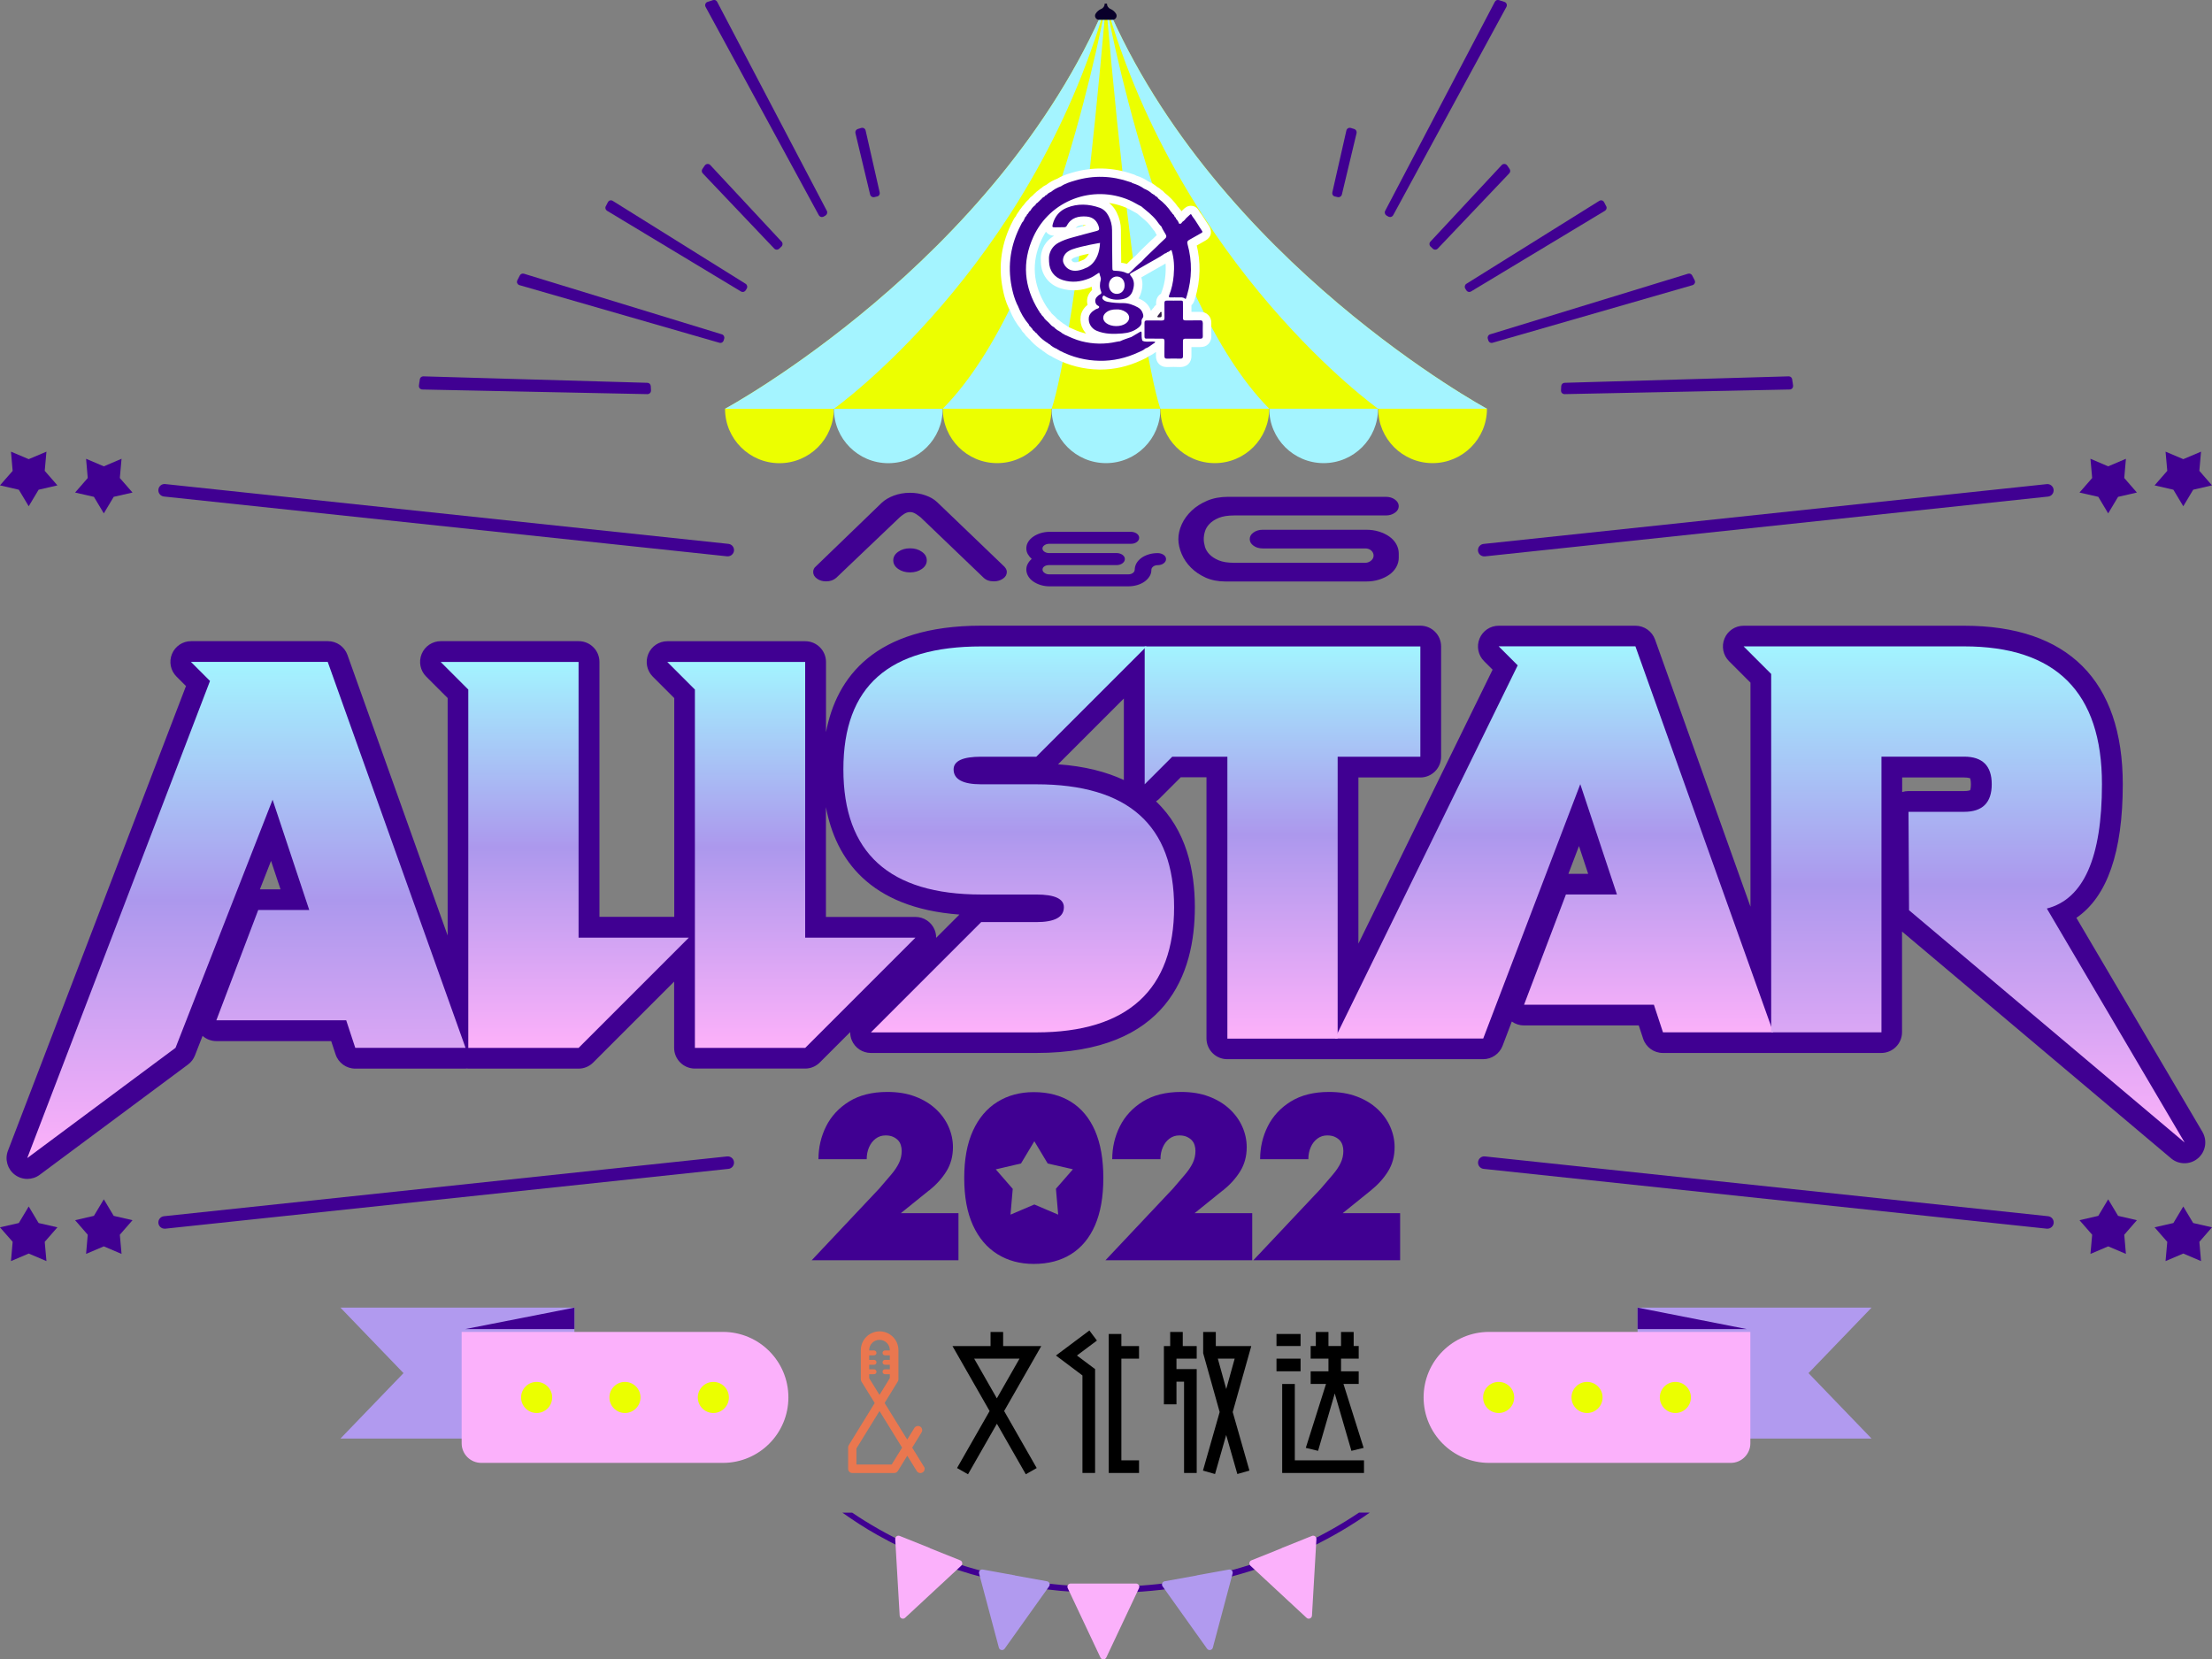
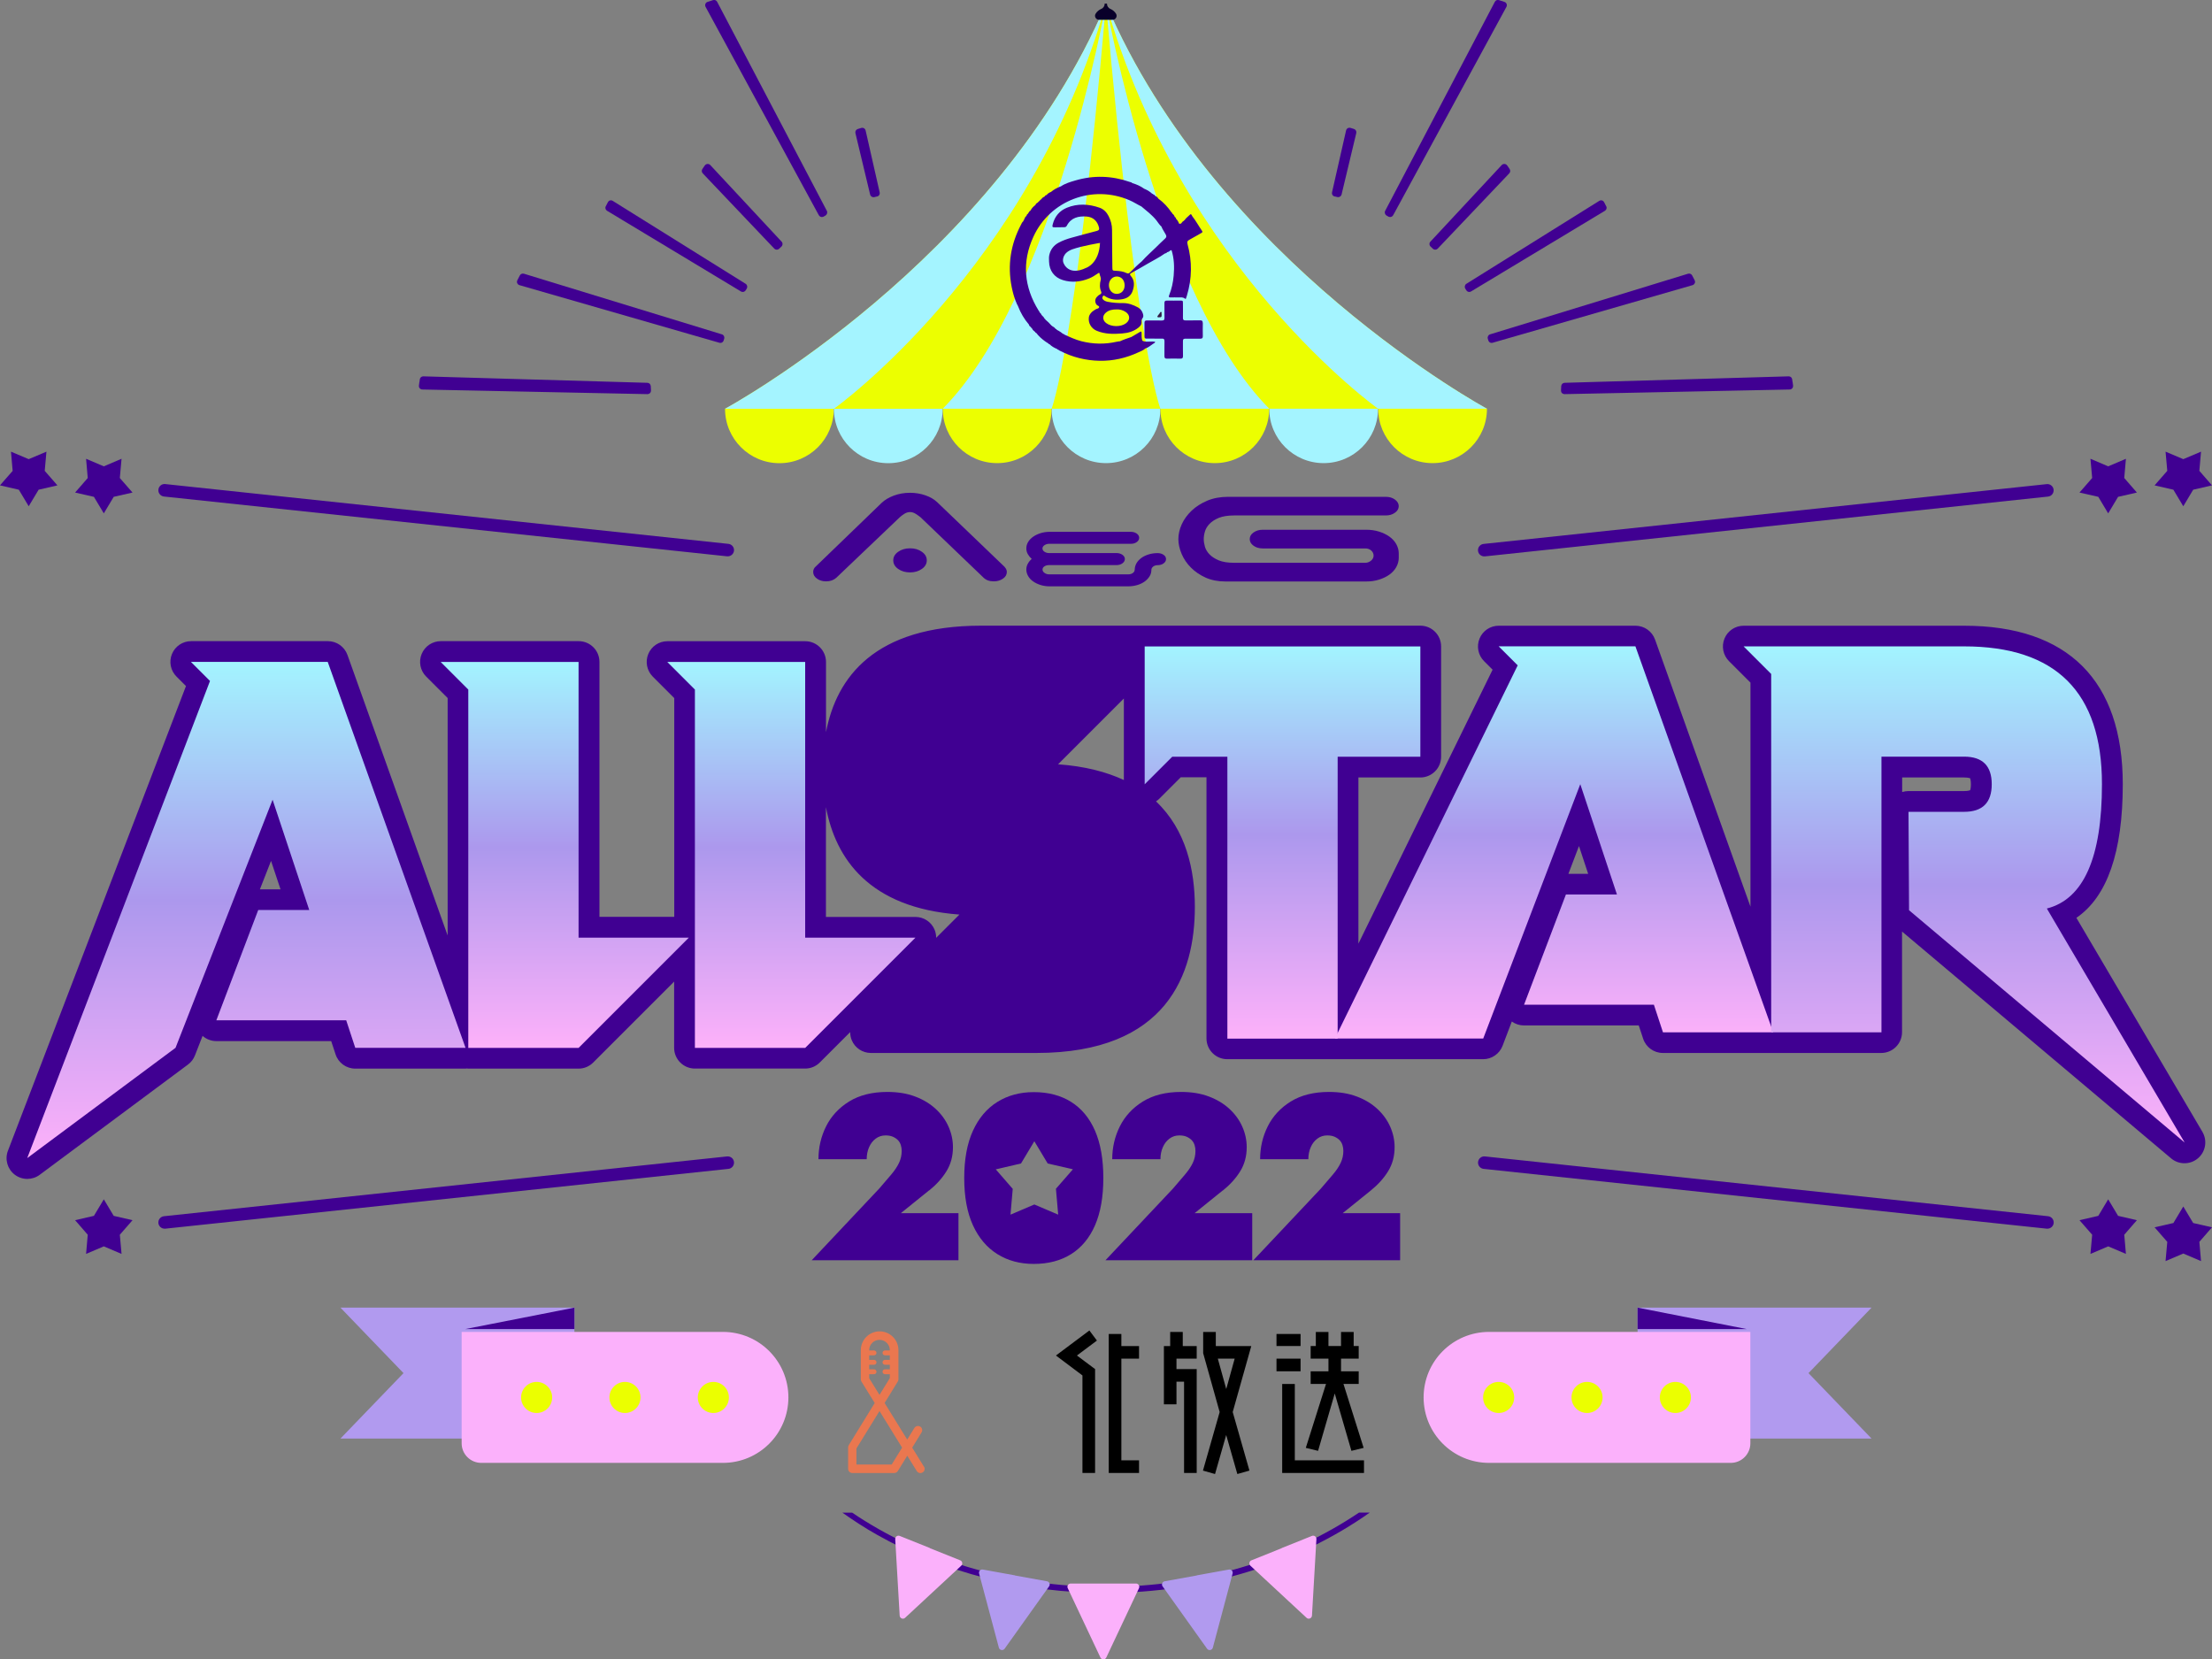
<svg xmlns="http://www.w3.org/2000/svg" xmlns:xlink="http://www.w3.org/1999/xlink" viewBox="0 0 372.88 279.72">
  <rect x="0" y="0" width="372.88" height="279.72" fill="#808080" stroke="none" />
  <defs>
    <style>.cls-1{fill:#b19aef;}.cls-2{fill:#fff;stroke:#fff;stroke-linecap:round;stroke-linejoin:round;stroke-width:.75px;}.cls-3{fill:#fbb1fb;}.cls-4{fill:url(#_id_7-3);}.cls-5{fill:url(#_id_7-2);}.cls-6{fill:#a4f4ff;}.cls-7{fill:url(#_id_7);}.cls-8{fill:#400092;}.cls-9{fill:url(#_id_7-4);}.cls-10{fill:url(#_id_7-5);}.cls-11{fill:url(#_id_7-6);}.cls-12{fill:#ea774f;}.cls-13{fill:#ebff00;}.cls-14{fill:#09002a;}.cls-15{fill:#ecff00;}.cls-16{fill:#331b47;}.cls-17{fill:url(#_id_7-7);}</style>
    <linearGradient id="_id_7" x1="41.55" y1="195.24" x2="41.55" y2="111.59" gradientTransform="matrix(1, 0, 0, 1, 0, 0)" gradientUnits="userSpaceOnUse">
      <stop offset="0" stop-color="#fdb1fa" />
      <stop offset=".52" stop-color="#ac98ed" />
      <stop offset="1" stop-color="#a3f4ff" />
    </linearGradient>
    <linearGradient id="_id_7-2" x1="95.21" y1="176.65" x2="95.21" xlink:href="#_id_7" />
    <linearGradient id="_id_7-3" x1="133.41" y1="176.65" x2="133.41" xlink:href="#_id_7" />
    <linearGradient id="_id_7-4" x1="170.05" y1="174.03" x2="170.05" y2="108.97" xlink:href="#_id_7" />
    <linearGradient id="_id_7-5" x1="216.19" y1="175.07" x2="216.19" y2="108.97" xlink:href="#_id_7" />
    <linearGradient id="_id_7-6" x1="261.98" y1="175.07" x2="261.98" y2="108.97" xlink:href="#_id_7" />
    <linearGradient id="_id_7-7" x1="331.1" y1="192.61" x2="331.1" y2="108.97" xlink:href="#_id_7" />
  </defs>
  <path class="cls-8" d="M139.15,36.34l-.33,.18s-.07,.03-.1,.04c-.26,.08-.55-.03-.69-.28L118.94,1.16c-.08-.15-.09-.33-.03-.5,.06-.16,.2-.29,.36-.34l.93-.3c.27-.09,.56,.03,.69,.28l18.49,35.24c.15,.28,.04,.64-.24,.79Z" />
  <path class="cls-8" d="M87.19,47.74c-.07-.16-.06-.34,.02-.5l.42-.81c.13-.25,.42-.37,.69-.29l33.37,10.22c.31,.09,.48,.42,.39,.73l-.09,.3c-.06,.19-.2,.33-.38,.39-.11,.03-.22,.04-.34,0l-33.7-9.71c-.17-.05-.3-.17-.37-.33Z" />
  <path class="cls-8" d="M70.71,64.39l.06-.45c.04-.29,.29-.51,.59-.5l37.77,1.09c.3,0,.55,.25,.57,.55l.04,.75c0,.16-.05,.32-.17,.43-.07,.07-.15,.12-.24,.15-.06,.02-.12,.03-.19,.03l-37.95-.78c-.17,0-.33-.08-.44-.21-.11-.13-.15-.3-.13-.47,.03-.2,.06-.4,.08-.6Z" />
  <path class="cls-8" d="M118.82,27.89c.1-.15,.26-.24,.44-.25,.18-.01,.35,.05,.47,.18l12.03,12.92c.22,.23,.21,.6-.03,.82l-.39,.37c-.07,.06-.14,.1-.22,.13-.21,.07-.44,.01-.6-.15l-12.06-12.69c-.19-.2-.21-.5-.06-.73l.41-.6Z" />
  <path class="cls-8" d="M102.12,34.77l.35-.68c.08-.14,.17-.26,.36-.3,.16-.04,.32-.02,.46,.07l22.4,13.98c.27,.17,.35,.53,.19,.8l-.18,.3c-.08,.12-.19,.21-.32,.25-.15,.05-.33,.03-.48-.06l-22.57-13.6c-.26-.16-.36-.49-.22-.77Z" />
  <path class="cls-8" d="M147.9,33.11s-.03,0-.05,.01l-.47,.11c-.31,.07-.62-.12-.7-.43l-2.48-10.36c-.07-.3,.1-.6,.39-.69l.58-.18c.16-.05,.33-.03,.47,.05,.14,.08,.24,.22,.28,.38l2.37,10.44c.07,.3-.11,.59-.39,.68Z" />
  <path class="cls-8" d="M233.73,36.34l.33,.18s.07,.03,.1,.04c.26,.08,.55-.03,.69-.28L253.94,1.16c.08-.15,.09-.33,.03-.5-.06-.16-.2-.29-.36-.34l-.93-.3c-.27-.09-.56,.03-.69,.28l-18.49,35.24c-.15,.28-.04,.64,.24,.79Z" />
  <path class="cls-8" d="M285.69,47.74c.07-.16,.06-.34-.02-.5l-.42-.81c-.13-.25-.42-.37-.69-.29l-33.37,10.22c-.31,.09-.48,.42-.39,.73l.09,.3c.06,.19,.2,.33,.38,.39,.11,.03,.22,.04,.34,0l33.7-9.71c.17-.05,.3-.17,.37-.33Z" />
  <path class="cls-8" d="M302.17,64.39l-.06-.45c-.04-.29-.29-.51-.59-.5l-37.77,1.09c-.3,0-.55,.25-.57,.55l-.04,.75c0,.16,.05,.32,.17,.43,.07,.07,.15,.12,.24,.15,.06,.02,.12,.03,.19,.03l37.95-.78c.17,0,.33-.08,.44-.21,.11-.13,.15-.3,.13-.47-.03-.2-.06-.4-.08-.6Z" />
  <path class="cls-8" d="M254.06,27.89c-.1-.15-.26-.24-.44-.25-.18-.01-.35,.05-.47,.18l-12.03,12.92c-.22,.23-.21,.6,.03,.82l.39,.37c.07,.06,.14,.1,.22,.13,.21,.07,.44,.01,.6-.15l12.06-12.69c.19-.2,.21-.5,.06-.73l-.41-.6Z" />
  <path class="cls-8" d="M270.76,34.77l-.35-.68c-.08-.14-.17-.26-.36-.3-.16-.04-.32-.02-.46,.07l-22.4,13.98c-.27,.17-.35,.53-.19,.8l.18,.3c.08,.12,.19,.21,.32,.25,.15,.05,.33,.03,.48-.06l22.57-13.6c.26-.16,.36-.49,.22-.77Z" />
-   <path class="cls-8" d="M224.98,33.11s.03,0,.05,.01l.47,.11c.31,.07,.62-.12,.7-.43l2.48-10.36c.07-.3-.1-.6-.39-.69l-.58-.18c-.16-.05-.33-.03-.47,.05-.14,.08-.24,.22-.28,.38l-2.37,10.44c-.07,.3,.11,.59,.39,.68Z" />
+   <path class="cls-8" d="M224.98,33.11l.47,.11c.31,.07,.62-.12,.7-.43l2.48-10.36c.07-.3-.1-.6-.39-.69l-.58-.18c-.16-.05-.33-.03-.47,.05-.14,.08-.24,.22-.28,.38l-2.37,10.44c-.07,.3,.11,.59,.39,.68Z" />
  <path class="cls-12" d="M155.74,247.22l-1.97-3.19,1.58-2.57c.21-.34,.1-.78-.23-.98-.33-.2-.78-.09-.98,.23l-1.21,1.96-3.81-6.17,2.22-3.61c.07-.11,.11-.24,.11-.37v-4.92c0-1.75-1.42-3.17-3.17-3.17s-3.17,1.42-3.17,3.17v4.92c0,.13,.04,.26,.11,.38l2.23,3.61-4.37,7.1c-.07,.11-.11,.24-.11,.37v3.62c0,.39,.32,.71,.71,.71h7.06c.25,0,.48-.13,.61-.34l1.59-2.58,1.6,2.59c.13,.21,.36,.34,.61,.34,.13,0,.26-.04,.38-.11,.16-.1,.28-.26,.32-.44,.04-.19,.01-.38-.09-.54Zm-9.22-14.91v-.66h.82c.23,0,.41-.18,.41-.41s-.18-.41-.41-.41h-.82v-.77h.82c.23,0,.41-.18,.41-.41s-.18-.41-.41-.41h-.82v-.77h.82c.23,0,.41-.18,.41-.41s-.18-.41-.41-.41h-.82v-.05c0-.96,.78-1.74,1.74-1.74s1.74,.78,1.74,1.74v.05h-.82c-.23,0-.41,.18-.41,.41s.18,.41,.41,.41h.82v.77h-.82c-.23,0-.41,.18-.41,.41s.18,.41,.41,.41h.82v.77h-.82c-.23,0-.41,.18-.41,.41s.18,.41,.41,.41h.82v.66l-1.74,2.83-1.75-2.83Zm3.8,14.57h-5.95v-2.71l3.89-6.31,3.81,6.17-1.76,2.85Z" />
  <polygon points="184.91 225.98 183.64 224.28 178 228.5 182.47 231.86 182.47 248.3 184.6 248.3 184.6 230.79 181.54 228.5 184.91 225.98" />
  <polygon points="189.03 224.87 186.9 224.87 186.9 248.3 192.01 248.3 192.01 246.17 189.03 246.17 189.03 229.03 192.01 229.03 192.01 226.91 189.03 226.91 189.03 224.87" />
-   <path d="M169.1,226.91v-2.38h-2.12v2.38h-6.42l6.26,10.95-5.49,9.61,1.85,1.05,4.87-8.52,4.87,8.52,1.84-1.05-5.49-9.61,6.26-10.95h-6.42Zm2.76,2.12l-3.82,6.69-3.82-6.69h7.64Z" />
  <polygon points="199.38 224.53 197.26 224.53 197.26 226.91 196.2 226.91 196.2 236.73 198.32 236.73 198.32 232.91 199.6 232.91 199.6 248.3 201.73 248.3 201.73 230.79 198.32 230.79 198.32 229.03 201.73 229.03 201.73 226.91 199.38 226.91 199.38 224.53" />
  <path d="M204.95,226.91v-2.38h-2.13v3.58l2.78,9.92-2.79,9.78-.03,.09,2.04,.58,1.88-6.58,1.88,6.58,2.04-.58-2.82-9.87,3.13-11.12h-6Zm3.18,2.12l-1.42,5.12-1.42-5.12h2.84Z" />
  <rect x="215.18" y="224.87" width="4.06" height="2.03" />
  <rect x="215.18" y="229.03" width="4.06" height="2.13" />
  <polygon points="218.27 246.17 218.27 233.3 216.14 233.3 216.14 248.3 229.93 248.3 229.93 246.17 218.27 246.17" />
  <polygon points="222.19 244.57 225 234.9 227.81 244.57 229.87 244.07 226.47 233.29 229.04 233.29 229.04 231.17 226.06 231.17 226.06 229.03 229.04 229.03 229.04 226.9 228.19 226.9 228.19 224.53 226.06 224.53 226.06 226.9 223.94 226.9 223.94 224.53 221.81 224.53 221.81 226.9 220.94 226.9 220.94 229.03 223.94 229.03 223.94 231.17 220.94 231.17 220.94 233.29 223.53 233.29 220.12 244.07 222.19 244.57" />
  <polygon class="cls-8" points="19.17 204.96 17.5 202.17 17.5 202.17 15.83 204.96 15.82 204.96 12.66 205.69 12.67 205.7 14.79 208.14 14.79 208.15 14.51 211.38 14.51 211.37 17.5 210.1 17.5 210.1 20.48 211.37 20.49 211.38 20.2 208.15 20.2 208.14 22.33 205.7 22.34 205.69 19.17 204.96 19.17 204.96" />
-   <polygon class="cls-8" points="6.51 206.17 4.84 203.38 4.84 203.38 3.17 206.17 3.16 206.17 0 206.89 0 206.9 2.14 209.34 2.13 209.35 1.85 212.58 1.86 212.58 4.84 211.31 4.84 211.31 7.82 212.58 7.83 212.58 7.54 209.35 7.54 209.34 9.67 206.9 9.68 206.89 6.52 206.17 6.51 206.17" />
  <path class="cls-8" d="M122.57,194.94l-94.93,10.08c-.58,.06-1,.58-.94,1.16,.06,.54,.51,.94,1.05,.94,.04,0,.07,0,.11,0l94.93-10.08c.58-.06,1-.58,.94-1.16-.06-.58-.57-.99-1.16-.94Z" />
  <polygon class="cls-8" points="357.05 204.96 355.38 202.17 355.38 202.17 353.71 204.96 353.71 204.96 350.54 205.69 350.55 205.7 352.68 208.14 352.68 208.15 352.39 211.38 352.4 211.37 355.38 210.1 355.38 210.1 358.37 211.37 358.37 211.38 358.09 208.15 358.09 208.14 360.21 205.7 360.22 205.69 357.06 204.96 357.05 204.96" />
  <polygon class="cls-8" points="369.71 206.17 368.04 203.38 368.04 203.38 366.37 206.17 366.36 206.17 363.2 206.89 363.21 206.9 365.34 209.34 365.34 209.35 365.05 212.58 365.06 212.58 368.04 211.31 368.04 211.31 371.02 212.58 371.03 212.58 370.75 209.35 370.75 209.34 372.87 206.9 372.88 206.89 369.72 206.17 369.71 206.17" />
  <path class="cls-8" d="M345.25,205.02l-94.93-10.08c-.58-.07-1.1,.36-1.16,.94-.06,.58,.36,1.1,.94,1.16l94.93,10.08s.08,0,.11,0c.53,0,.99-.4,1.05-.94,.06-.58-.36-1.1-.94-1.16Z" />
  <polygon class="cls-8" points="20.2 80.58 20.2 80.57 20.49 77.34 20.48 77.34 17.5 78.61 17.5 78.61 14.51 77.34 14.51 77.34 14.79 80.57 14.79 80.58 12.67 83.02 12.66 83.03 15.82 83.75 15.83 83.75 17.5 86.54 17.5 86.54 19.17 83.75 19.17 83.75 22.34 83.03 22.33 83.02 20.2 80.58" />
  <polygon class="cls-8" points="7.54 79.37 7.54 79.36 7.83 76.13 7.82 76.14 4.84 77.4 4.84 77.4 1.86 76.14 1.85 76.13 2.13 79.36 2.14 79.37 0 81.81 0 81.82 3.16 82.55 3.17 82.55 4.84 85.34 4.84 85.34 6.51 82.55 6.52 82.55 9.68 81.82 9.67 81.81 7.54 79.37" />
  <path class="cls-8" d="M122.79,91.68l-94.93-10.08c-.59-.07-1.1,.36-1.16,.94-.06,.58,.36,1.1,.94,1.16l94.93,10.08s.08,0,.11,0c.53,0,.99-.4,1.05-.94,.06-.58-.36-1.1-.94-1.16Z" />
  <polygon class="cls-8" points="358.09 80.58 358.09 80.57 358.37 77.34 358.37 77.34 355.38 78.61 355.38 78.61 352.4 77.34 352.39 77.34 352.68 80.57 352.68 80.58 350.55 83.02 350.54 83.03 353.71 83.75 353.71 83.75 355.38 86.54 355.38 86.54 357.05 83.75 357.06 83.75 360.22 83.03 360.21 83.02 358.09 80.58" />
  <polygon class="cls-8" points="366.37 82.55 368.04 85.34 368.04 85.34 369.71 82.55 369.72 82.55 372.88 81.82 372.87 81.81 370.75 79.37 370.75 79.36 371.03 76.13 371.02 76.14 368.04 77.4 368.04 77.4 365.06 76.14 365.05 76.13 365.34 79.36 365.34 79.37 363.21 81.81 363.2 81.82 366.36 82.55 366.37 82.55" />
  <path class="cls-8" d="M345.02,81.61l-94.93,10.08c-.58,.06-1,.58-.94,1.16,.06,.54,.51,.94,1.05,.94,.04,0,.07,0,.11,0l94.93-10.08c.58-.06,1-.58,.94-1.16-.06-.58-.57-1-1.16-.94Z" />
  <path class="cls-8" d="M140.96,97.41c-.45,.39-1.02,.59-1.69,.59-.61,0-1.13-.15-1.55-.46-.43-.31-.64-.68-.64-1.11,0-.39,.15-.71,.45-.95l11.08-10.7c.52-.5,1.2-.91,2.05-1.23,.85-.32,1.76-.48,2.74-.48,.91,0,1.78,.14,2.6,.43,.82,.28,1.49,.68,2.01,1.18l11.08,10.63c.18,.15,.33,.32,.45,.51s.18,.39,.18,.61c0,.44-.21,.81-.64,1.11-.43,.3-.94,.46-1.55,.46-.73,0-1.31-.21-1.73-.62l-10.62-10.18c-.21-.17-.48-.36-.8-.57s-.65-.31-.98-.31-.66,.1-.98,.31-.57,.4-.75,.57l-10.71,10.21Zm9.62-2.95c0-.57,.27-1.05,.82-1.44,.55-.39,1.21-.59,2.01-.59s1.46,.2,2,.59c.55,.39,.82,.87,.82,1.44s-.27,1.05-.82,1.44c-.55,.39-1.21,.59-2,.59s-1.46-.2-2.01-.59c-.55-.39-.82-.87-.82-1.44Z" />
  <path class="cls-8" d="M191.28,96.07c0-.39,.1-.76,.29-1.11,.2-.34,.47-.64,.82-.9s.76-.45,1.23-.6c.47-.15,.98-.22,1.53-.22,.39,0,.72,.1,1,.29s.41,.44,.41,.72-.14,.52-.41,.72c-.27,.2-.61,.3-1,.3-.29,0-.54,.08-.75,.23-.2,.16-.31,.34-.31,.55v.02c0,.39-.1,.76-.31,1.09s-.49,.63-.84,.88-.77,.45-1.25,.59-.99,.21-1.54,.21h-13.18c-.55,0-1.06-.07-1.54-.22s-.9-.35-1.26-.6-.65-.55-.85-.9-.31-.71-.31-1.11c0-.35,.08-.68,.25-.98,.16-.3,.38-.57,.66-.81-.27-.24-.49-.51-.66-.81-.17-.3-.25-.62-.25-.96,0-.39,.1-.76,.31-1.1s.49-.63,.85-.88,.78-.45,1.26-.6c.48-.15,.99-.22,1.54-.22h13.65c.39,0,.72,.1,1,.29,.27,.2,.41,.44,.41,.72s-.14,.52-.41,.72c-.27,.2-.61,.29-1,.29h-13.77c-.29,0-.55,.08-.78,.23-.22,.15-.34,.34-.34,.55,0,.22,.11,.41,.34,.56s.48,.22,.78,.22h11.36c.39,0,.72,.1,1,.29,.27,.2,.41,.44,.41,.72s-.14,.52-.41,.72c-.28,.2-.61,.3-1,.3h-11.39c-.29,0-.55,.07-.76,.21-.22,.14-.32,.32-.32,.55,0,.21,.11,.4,.34,.56,.22,.16,.48,.24,.78,.24h13.33c.29,0,.55-.07,.76-.22s.32-.33,.32-.54Z" />
  <path class="cls-8" d="M210.67,90.87c0-.44,.21-.81,.64-1.11,.42-.3,.94-.46,1.55-.46h17.46c.76,0,1.47,.1,2.14,.31,.67,.21,1.25,.49,1.76,.85,.5,.36,.89,.79,1.16,1.28,.27,.49,.41,1.01,.41,1.56v.72c0,.55-.14,1.06-.41,1.56-.27,.49-.66,.92-1.16,1.28-.5,.36-1.09,.64-1.76,.85-.67,.21-1.38,.31-2.14,.31h-23.75c-1.25,0-2.36-.22-3.33-.65-.97-.44-1.8-1-2.48-1.69-.69-.69-1.21-1.46-1.57-2.31-.36-.85-.55-1.68-.55-2.49s.19-1.66,.57-2.5c.38-.84,.94-1.6,1.66-2.29s1.61-1.25,2.64-1.69c1.03-.43,2.2-.65,3.51-.65h26.58c.61,0,1.13,.15,1.55,.46,.42,.31,.64,.68,.64,1.11s-.21,.81-.64,1.11c-.43,.31-.94,.46-1.55,.46h-25.57c-1.06,0-1.92,.14-2.58,.41-.65,.27-1.17,.61-1.55,1-.38,.39-.64,.82-.78,1.29-.14,.47-.2,.9-.2,1.29s.07,.82,.2,1.29c.14,.47,.4,.9,.78,1.29,.38,.39,.9,.73,1.55,1,.65,.27,1.51,.41,2.58,.41h22.11c.36,0,.69-.12,.98-.36s.43-.52,.43-.85-.13-.61-.39-.85c-.26-.24-.6-.36-1.02-.36h-17.28c-.61,0-1.13-.15-1.55-.46-.43-.3-.64-.68-.64-1.11Z" />
  <path class="cls-8" d="M371.29,190.84l-21.27-36.12c5.19-3.54,7.82-11.08,7.82-22.51,0-17.49-9.25-26.73-26.74-26.73h-37.17c-1.42,0-2.69,.85-3.23,2.16-.54,1.31-.24,2.81,.76,3.81l3.62,3.62v37.77l-16.09-45.04c-.5-1.39-1.82-2.32-3.3-2.32h-23.05c-1.42,0-2.69,.85-3.23,2.16-.54,1.31-.24,2.81,.76,3.81l1.44,1.44-22.62,46.18v-28.01h10.44c1.93,0,3.5-1.57,3.5-3.5v-18.59c0-1.93-1.57-3.5-3.5-3.5h-74.02c-18,0-24.41,8.74-26.17,17.95v-11.83c0-1.93-1.57-3.5-3.5-3.5h-23.23c-1.42,0-2.69,.85-3.23,2.16-.54,1.31-.24,2.81,.76,3.81l3.62,3.62v36.87h-12.61v-42.97c0-1.93-1.57-3.5-3.5-3.5h-23.24c-1.42,0-2.69,.85-3.23,2.16-.54,1.31-.24,2.81,.76,3.81l3.62,3.62v40.03l-16.89-47.3c-.5-1.39-1.82-2.32-3.3-2.32h-23.05c-1.42,0-2.69,.85-3.23,2.16-.54,1.31-.24,2.81,.76,3.81l1.6,1.6L1.34,193.98c-.56,1.45-.09,3.1,1.15,4.04,.62,.47,1.37,.71,2.11,.71s1.47-.23,2.09-.69l25-18.59c.53-.39,.93-.92,1.17-1.53l1.29-3.3c.63,.56,1.46,.88,2.32,.88h19.36l.74,2.24c.47,1.43,1.81,2.4,3.32,2.4h18.59c.07,0,.14-.02,.21-.03,.08,0,.16,.03,.25,.03h18.59c.93,0,1.82-.37,2.47-1.03l13.64-13.64v11.16c0,1.93,1.57,3.5,3.5,3.5h18.59c.93,0,1.82-.37,2.47-1.03l5.12-5.12c0,.46,.08,.92,.26,1.36,.54,1.31,1.82,2.16,3.23,2.16h27.88c22.1,0,26.73-13.38,26.73-24.6,0-6.16-1.44-12.98-6.55-17.81,.19-.13,.38-.27,.55-.44l3.62-3.62h4.34v44.02c0,1.93,1.57,3.5,3.5,3.5h43.14c1.45,0,2.75-.9,3.27-2.25l1.56-4.1c.59,.42,1.3,.66,2.04,.66h19.36l.74,2.24c.47,1.43,1.81,2.4,3.32,2.4h36.82c1.93,0,3.5-1.57,3.5-3.5v-16.97l45.36,38.24c.65,.55,1.45,.82,2.26,.82s1.61-.28,2.26-.83c1.3-1.1,1.62-2.98,.76-4.45Zm-106.9-43.54l1.78-4.68,1.55,4.68h-3.34Zm-102.66,6.87l-3.92,3.92c0-.46-.08-.92-.26-1.36-.54-1.31-1.82-2.16-3.23-2.16h-15.09v-18.51c1.63,8.69,7.28,16.98,22.5,18.11Zm-117.92-4.25l1.88-4.8,1.6,4.8h-3.47Zm134.55-21.08l11.09-11.09v13.74c-2.96-1.38-6.61-2.33-11.09-2.65Zm142.29,4.68v-2.46h10.44c.71,0,1,.14,1,.12,.02,.04,.15,.32,.15,1.03s-.13,.98-.12,.99c-.04,.02-.32,.15-1.03,.15h-9.38c-.36,0-.72,.06-1.05,.16Z" />
  <path class="cls-15" d="M186.44,.62c-18.58,43.62-64.22,68.29-64.22,68.29H250.66S205.02,44.24,186.44,.62Z" />
  <path class="cls-15" d="M122.22,68.91c0,5.07,4.11,9.17,9.17,9.17h0c5.07,0,9.17-4.11,9.17-9.17h-18.35Z" />
  <path class="cls-6" d="M140.57,68.91c0,5.07,4.11,9.17,9.17,9.17h0c5.07,0,9.17-4.11,9.17-9.17h-18.35Z" />
  <path class="cls-6" d="M177.27,68.9c0,5.07,4.11,9.17,9.17,9.17h0c5.07,0,9.17-4.11,9.17-9.17h-18.35Z" />
  <path class="cls-6" d="M213.96,68.9c0,5.07,4.11,9.17,9.17,9.17h0c5.07,0,9.17-4.11,9.17-9.17h-18.35Z" />
  <path class="cls-15" d="M158.92,68.9c0,5.07,4.11,9.17,9.17,9.17h0c5.07,0,9.17-4.11,9.17-9.17h-18.35Z" />
  <path class="cls-15" d="M195.61,68.9c0,5.07,4.11,9.17,9.17,9.17h0c5.07,0,9.17-4.11,9.17-9.17h-18.35Z" />
  <path class="cls-6" d="M186.44,.62c-18.58,43.62-64.22,68.29-64.22,68.29h18.35S173.69,45.35,186.44,.62Z" />
  <path class="cls-15" d="M250.66,68.9c0,5.07-4.11,9.17-9.17,9.17h0c-5.07,0-9.17-4.11-9.17-9.17h18.35Z" />
  <path class="cls-6" d="M186.44,.61c18.58,43.62,64.22,68.29,64.22,68.29h-18.35S199.2,45.34,186.44,.61Z" />
  <path class="cls-6" d="M186.44,.61s-8.84,49.45-27.52,68.29h18.35s4.15-10.57,9.17-68.29Z" />
  <path class="cls-6" d="M186.44,.61s8.84,49.45,27.52,68.29h-18.35s-4.15-10.57-9.17-68.29Z" />
  <path class="cls-14" d="M186.22,.61c0,.39-.22,.75-.58,.89-.4,.17-.74,.46-.96,.83-.26,.44,.07,1.01,.59,1.01h2.28c.52,0,.85-.56,.59-1.01-.22-.37-.56-.66-.96-.83-.36-.15-.58-.51-.58-.89" />
  <path class="cls-8" d="M156.63,200.68c1.21-.98,2.18-2.05,2.91-3.23,.73-1.18,1.1-2.53,1.1-4.07,0-1.19-.25-2.34-.74-3.45-.49-1.11-1.21-2.11-2.16-2.99s-2.11-1.59-3.48-2.1c-1.37-.52-2.93-.77-4.67-.77-2.57,0-4.72,.54-6.45,1.61-1.73,1.07-3.02,2.47-3.88,4.18-.86,1.72-1.29,3.57-1.29,5.55h8.13c0-.74,.13-1.41,.4-2.02,.26-.61,.64-1.09,1.12-1.45,.48-.36,1.03-.54,1.66-.54,.48,0,.89,.07,1.23,.22,.34,.15,.62,.34,.85,.57s.39,.52,.49,.83c.1,.32,.15,.65,.15,.99,0,.71-.15,1.39-.45,2.02-.3,.63-.74,1.29-1.31,1.96-.57,.67-1.24,1.46-2.02,2.36l-11.39,12.09h24.74v-7.93h-9.72l4.77-3.85Z" />
  <path class="cls-8" d="M180.56,185.75c-1.75-1.1-3.85-1.65-6.3-1.65-2.32,0-4.36,.55-6.13,1.65-1.77,1.1-3.14,2.72-4.12,4.86s-1.47,4.8-1.47,7.97,.49,5.83,1.47,7.97c.98,2.14,2.36,3.76,4.12,4.86,1.76,1.1,3.81,1.65,6.13,1.65,2.45,0,4.55-.55,6.3-1.65,1.75-1.1,3.1-2.72,4.03-4.86,.93-2.14,1.4-4.8,1.4-7.97s-.47-5.83-1.4-7.97c-.93-2.14-2.28-3.76-4.03-4.86Zm.3,11.36l-2.86,3.28h0l.38,4.36h-.01l-4.01-1.71h0l-4.01,1.71h-.01l.38-4.34h0l-2.86-3.29h-.01l4.26-.99h0l2.25-3.75h0l2.25,3.75h0l4.26,.98h-.01Z" />
  <path class="cls-8" d="M206.15,200.68c1.21-.98,2.18-2.05,2.91-3.23,.73-1.18,1.1-2.53,1.1-4.07,0-1.19-.25-2.34-.74-3.45-.49-1.11-1.21-2.11-2.16-2.99s-2.11-1.59-3.48-2.1c-1.37-.52-2.93-.77-4.67-.77-2.57,0-4.72,.54-6.45,1.61-1.73,1.07-3.02,2.47-3.88,4.18-.86,1.72-1.29,3.57-1.29,5.55h8.13c0-.74,.13-1.41,.4-2.02,.26-.61,.64-1.09,1.12-1.45,.48-.36,1.03-.54,1.66-.54,.48,0,.89,.07,1.23,.22,.34,.15,.62,.34,.85,.57,.23,.24,.39,.52,.49,.83,.1,.32,.15,.65,.15,.99,0,.71-.15,1.39-.45,2.02-.3,.63-.74,1.29-1.31,1.96-.57,.67-1.24,1.46-2.02,2.36l-11.39,12.09h24.74v-7.93h-9.72l4.77-3.85Z" />
  <path class="cls-8" d="M226.31,204.53l4.77-3.85c1.21-.98,2.18-2.05,2.91-3.23,.73-1.18,1.1-2.53,1.1-4.07,0-1.19-.25-2.34-.74-3.45-.49-1.11-1.21-2.11-2.16-2.99-.95-.89-2.11-1.59-3.48-2.1-1.37-.52-2.93-.77-4.67-.77-2.57,0-4.72,.54-6.45,1.61-1.73,1.07-3.02,2.47-3.88,4.18-.86,1.72-1.29,3.57-1.29,5.55h8.13c0-.74,.13-1.41,.4-2.02,.26-.61,.64-1.09,1.12-1.45s1.03-.54,1.66-.54c.48,0,.89,.07,1.23,.22,.34,.15,.62,.34,.85,.57,.23,.24,.39,.52,.49,.83,.1,.32,.15,.65,.15,.99,0,.71-.15,1.39-.45,2.02-.3,.63-.74,1.29-1.31,1.96-.57,.67-1.24,1.46-2.02,2.36l-11.39,12.09h24.74v-7.93h-9.72Z" />
-   <path class="cls-2" d="M203.4,53.35c-.28-.28-.64-.41-1.14-.4-.38,.01-.76,0-1.14,0-.22,0-.44,0-.65,0,0-.39,0-.78,0-1.17v-.51c.23-.15,.42-.41,.54-.8l.11-.33c.88-2.97,.95-5.96,.19-8.94,.31-.17,.62-.35,.93-.53,.26-.16,.53-.31,.8-.46,.38-.21,.61-.5,.7-.85,.07-.29-.05-.78-.22-1.03-.2-.3-.4-.6-.59-.91-.34-.55-.69-1.09-.98-1.43-.18-.34-.42-.82-1.02-.91-.61-.09-.98,.28-1.23,.53l-.18,.17c-.13,.11-.27,.24-.41,.4-.05-.09-.12-.17-.19-.24-.1-.2-.23-.38-.38-.53-.07-.12-.15-.22-.26-.31-.63-.91-1.39-1.69-2.25-2.35-.03-.03-.05-.06-.06-.08-.05-.06-.17-.18-.23-.23-.02-.02-.24-.17-.26-.18,0,0-.02-.01-.03-.02-.12-.13-.27-.25-.47-.35-.06-.05-.12-.09-.19-.12-.2-.17-.41-.33-.64-.47l-.22-.13s-.2-.1-.21-.11l-.23-.11s-.06-.03-.12-.05c-.56-.4-1.22-.72-2-.96-.22-.15-.43-.2-.54-.23-3.29-1.15-6.62-1.24-10.01-.24-.81,.24-1.64,.49-2.43,.99-.66,.25-1.26,.58-1.78,.99-.31,.14-.59,.32-.82,.54-.18,.09-.33,.21-.46,.36-.05,.03-.11,.07-.13,.08-.05,.03-.24,.19-.29,.23-.06,.06-.12,.12-.13,.14-.13,.09-.25,.2-.34,.33-.06,.05-.12,.1-.18,.16-.02,.02-.04,.04-.06,.05h0c-.22,.15-.39,.33-.53,.55h0l-.22,.2s-.14,.14-.16,.16c-.02,.02-.17,.2-.19,.22-.01,.02-.12,.16-.14,.18,0,0-.06,.1-.1,.15-.14,.12-.24,.25-.32,.37-.07,.07-.12,.15-.17,.23-.12,.12-.22,.27-.29,.43-.1,.1-.18,.22-.25,.36l-.03,.03-.02,.03h-.01c-.03,.06-.07,.11-.1,.17h0s-.03,.06-.04,.09c-.01,.03-.03,.06-.04,.1-.02,.03-.04,.06-.06,.09-.22,.23-.34,.49-.46,.72-1.88,3.58-2.44,7.34-1.67,11.18l.12,.58s.05,.23,.05,.23l.11,.42,.06,.22s.08,.26,.08,.27c.15,.49,.33,.97,.55,1.43l.11,.21,.04,.06,.02,.05c.49,1.24,1.1,2.29,1.87,3.2,.1,.23,.25,.44,.44,.6,.05,.06,.1,.11,.15,.16,.18,.3,.41,.53,.59,.68,.07,.09,.16,.17,.26,.24,.43,.53,.95,1.01,1.61,1.49l.4,.27c.11,.13,.25,.23,.41,.3,.35,.3,.74,.55,1.2,.75,.07,.06,.16,.12,.24,.16,.02,.01,.05,.02,.07,.03,.12,.08,.22,.13,.29,.16,2.23,1.16,4.65,1.76,7.18,1.81,.09,0,.18,0,.26,0,2.27,0,4.53-.51,6.7-1.52l.22-.1c.32-.14,.7-.31,1.06-.59,.44-.17,.79-.43,1.1-.65l.28-.2c.08-.04,.22-.13,.37-.27,0,.06,0,.13,0,.19,0,.39,0,.78,0,1.16-.02,.49,.12,.87,.4,1.16,.43,.43,.98,.4,1.17,.4,.68-.03,1.36-.03,2.05,0,.03,0,.06,0,.11,0,.25,0,.73-.04,1.1-.41,.29-.29,.42-.68,.4-1.18-.01-.41-.01-.81,0-1.22,0-.19,0-.37,0-.56,.24,0,.47,0,.71,0,.39,0,.77,0,1.16,0,.47,0,.81-.12,1.08-.39,.27-.27,.4-.63,.4-1.08-.01-.73-.02-1.46,0-2.18,.01-.47-.13-.84-.41-1.12Zm-9.63-.4c-.02-.13-.05-.24-.07-.31-.22-.77-.7-1.36-1.38-1.73-.27-.15-.6-.31-.98-.45,.25-.29,.45-.63,.58-1.01,.38-1.08,.38-2.03,0-2.85,.7-.39,1.4-.79,2.09-1.2,.32-.19,.65-.37,.97-.55,.6-.33,1.22-.67,1.81-1.08,.11,.78,.12,1.65,.04,2.63-.09,1.08-.33,2.1-.7,3.04-.05,.11-.06,.22-.08,.32-.14,.06-.27,.14-.38,.25-.43,.42-.42,.99-.41,1.18,0,.14,0,.28,0,.43-.19,.08-.37,.22-.5,.48-.15,.14-.26,.28-.37,.44-.06,.08-.17,.23-.25,.43-.12,0-.24,0-.36,0Zm-11.72-14.32l-1.62,.44s-.04,.01-.06,.02c.21-.16,.35-.35,.44-.53,.27-.52,.7-.99,1.9-.99,.13,0,.27,0,.41,.02,.31,.02,.66,.11,.92,.51-.67,.17-1.33,.36-2,.54Zm2.11,3.62c-.42,1.47-1.33,1.87-1.4,1.9-.03,.01-.07,.03-.1,.04-.81,.39-1.46,.5-1.88,.31-.4-.18-.54-.59-.54-.59-.02-.09-.06-.56,.87-.89,.83-.3,2.08-.58,3.05-.77Zm3.82,5.81c0-.14,.05-.26,.28-.4,.22,0,.26,.24,.26,.44,0,.15-.04,.27-.1,.33-.01,.01-.04,.06-.18,.05h0c-.18,0-.26-.22-.26-.43Zm-.96,5.54s.02-.04,.07-.08h0c.17-.15,.43-.31,1.13-.31h.06c.3-.03,.62,.07,.91,.43-.49,.37-1.6,.36-2.17-.05Zm7.47-12.98l-1.06,1.02c-.57,.54-1.14,1.08-1.66,1.67-.61,.5-1.17,1.06-1.72,1.61h0c-.49-.18-.98-.26-1.43-.3v-1.29c-.03-1.52-.05-3.04-.04-4.56,0-.96-.22-1.88-.69-2.82-.48-.95-1.2-1.62-2.1-1.93-.3-.1-.59-.19-.88-.27,1.69-.08,3.44,.22,5.12,.94,.37,.16,.72,.36,1.07,.55,.26,.15,.52,.29,.78,.43l.34,.28c.72,.59,1.41,1.15,1.96,1.83,.08,.1,.16,.21,.23,.31,.16,.22,.33,.46,.55,.69,.12,.27,.28,.53,.44,.79,.02,.04,.05,.08,.07,.12-.32,.3-.63,.61-.95,.92Zm-16.56-1.23l1.48-.02h.02c-.53,.19-1,.4-1.44,.64-1.11,.61-1.82,1.55-2.09,2.77-.1,.44-.09,.85-.07,1.37,.05,1.98,1.2,3.51,3.06,4.09,1.66,.52,3.4,.41,5.16-.31,.13-.05,.25-.11,.37-.17-.04,.44-.01,.86,.09,1.26-.17,.14-.33,.3-.46,.48-.45,.59-.55,1.35-.27,2.03-.22,.16-.47,.35-.68,.61-.32,.39-.5,.79-.56,1.23-.2,1.44,.58,2.79,1.93,3.37,.07,.03,.15,.06,.22,.09-.71-.05-1.41-.16-2.11-.34-.83-.21-1.62-.57-2.46-.95l-.07-.03c-.09-.07-.2-.14-.32-.19-.23-.18-.48-.34-.73-.49l-.08-.04c-.09-.1-.2-.19-.32-.25-.16-.17-.35-.31-.56-.42-.32-.36-.66-.7-1.03-1.01-.15-.24-.3-.44-.49-.61-.09-.17-.19-.32-.32-.45-.06-.12-.13-.2-.17-.26-2.32-3.74-2.6-7.6-.83-11.47,.34-.74,.75-1.43,1.21-2.06,.02,.2,.09,.41,.24,.62,.38,.49,.95,.49,1.29,.5Zm17.33,13.52l-.39-.05c.04-.07,.1-.14,.17-.21,.07-.07,.15-.11,.22-.15,0,.13,0,.27,0,.4Zm-2.12-21h0Zm-19.07,3.04h0Zm-3.29,14.79h0Z" />
  <path class="cls-8" d="M202.75,54.45c0-.35-.12-.46-.46-.45-.81,.02-1.62,0-2.44,.01-.35,.01-.45-.11-.44-.45,.02-.79,0-1.59,0-2.38,0-.51,0-.51-.53-.51-.71,0-1.41,.02-2.12,0-.39-.02-.48,.14-.47,.49,.02,.79-.01,1.59,.01,2.38,.01,.37-.1,.5-.47,.49-.83-.02-1.66,0-2.49-.01-.29,0-.41,.09-.41,.39,.01,.78,.01,1.55,0,2.33,0,.25,.09,.35,.34,.34,.44-.01,.88,0,1.32,0h0c.41,0,.81,.02,1.22,0,.36-.02,.5,.08,.49,.47-.03,.81,.01,1.62-.01,2.44-.01,.38,.13,.48,.49,.47,.71-.02,1.41-.03,2.12,0,.38,.01,.54-.08,.52-.49-.03-.81,0-1.62-.01-2.44-.01-.36,.12-.45,.46-.44,.83,.02,1.66,0,2.49,0,.3,0,.4-.11,.4-.4-.01-.74-.02-1.48,0-2.22Z" />
  <path class="cls-16" d="M195.72,52.59c-.13-.05-.18,.18-.27,.27-.06,.06-.12,.13-.16,.2-.07,.11-.23,.27-.19,.34,.07,.16,.28,.07,.42,.08,.38,.03,.27-.27,.3-.51-.08-.1,.09-.32-.08-.39Z" />
  <path class="cls-8" d="M194.07,57.58h-.01c-.5-.02-1.01,.11-1.49-.15h0c-.16-.43-.12-.89-.13-1.33,0-.17-.05-.28-.25-.16-.49,.29-.99,.58-1.48,.87h0c-.66,.23-1.33,.44-1.96,.74l-.04-.02c-.16,.02-.31,.04-.47,.08-1.99,.45-3.98,.41-5.95-.09-1.01-.26-1.95-.7-2.89-1.13h0c-.03-.06-.08-.1-.14-.11-.02,0-.04,0-.07,0h0c-.23-.2-.48-.37-.74-.52-.09-.05-.18-.1-.27-.14h-.02c-.04-.12-.12-.17-.23-.19h0c-.13-.19-.31-.33-.53-.42h0c0-.07-.05-.1-.12-.1h0c-.33-.37-.68-.73-1.07-1.05h0c0-.07-.03-.11-.1-.11h0c-.11-.21-.24-.39-.43-.53,0-.06-.03-.09-.09-.1-.07-.18-.16-.33-.33-.43h0c0-.14-.11-.22-.17-.32-2.48-4-2.85-8.18-.89-12.46,2.81-6.14,9.98-8.83,16.19-6.16,.7,.3,1.33,.72,2.01,1.05h0c.88,.74,1.8,1.43,2.53,2.34,.28,.35,.5,.75,.85,1.05h0c.18,.49,.5,.89,.73,1.34,.15,.28,.14,.46-.1,.68-.52,.47-1.02,.97-1.52,1.46-.81,.8-1.68,1.55-2.43,2.4l.02,.02-.02-.02c-.7,.57-1.32,1.21-1.96,1.84-.19,.19-.34,.24-.6,.12-.56-.28-1.18-.35-1.8-.38-.58-.03-.58-.02-.59-.63-.02-2.08-.05-4.17-.05-6.25,0-.84-.21-1.61-.58-2.34-.33-.65-.83-1.17-1.51-1.41-1.84-.65-3.71-.74-5.53,0-1.22,.5-2.03,1.45-2.37,2.75-.13,.52-.09,.55,.42,.55,.49,0,.99-.02,1.48-.02,.21,0,.36-.04,.47-.26,.71-1.36,1.96-1.64,3.33-1.54,1.12,.09,1.81,.77,2.08,1.82,.09,.34,.02,.5-.34,.6-1.42,.36-2.83,.76-4.24,1.14-.77,.21-1.51,.47-2.22,.85-.84,.46-1.36,1.15-1.57,2.08-.08,.37-.05,.74-.04,1.11,.04,1.52,.87,2.66,2.32,3.11,1.51,.47,3,.31,4.45-.28,.51-.21,.97-.5,1.42-.81,.1-.07,.3-.23,.32-.01,.03,.37,.3,.7,.2,1.07-.18,.67-.2,1.32,.07,1.97,.09,.22,.04,.36-.17,.47-.24,.12-.44,.29-.61,.5-.29,.37-.27,.85,0,1.23,.13,.19,.51,.2,.44,.45-.06,.23-.41,.23-.61,.36-.28,.18-.57,.35-.78,.62-.17,.21-.3,.44-.34,.71-.13,.97,.4,1.87,1.3,2.26,1.4,.59,2.85,.58,4.32,.46,.99-.08,1.91-.33,2.7-.95,.35-.27,.62-.57,.56-1.06-.02-.2,.04-.4,.16-.55,.2-.24,.15-.49,.08-.75-.14-.48-.42-.85-.86-1.09-.78-.42-1.6-.73-2.51-.72-.87,.01-1.73-.05-2.58-.22-.3-.06-.58-.17-.79-.4-.15-.16-.13-.36-.01-.54,.14-.21,.27-.05,.4,.03,.88,.56,1.85,.65,2.86,.48,.82-.14,1.46-.56,1.74-1.37,.31-.89,.38-1.78-.29-2.55-.21-.25-.21-.33,.06-.49,.93-.51,1.85-1.03,2.76-1.57,.97-.58,1.99-1.06,2.9-1.72h0c.16-.03,.3-.09,.41-.23h0c.21-.04,.39-.14,.53-.3l.2-.04c.44,1.4,.49,2.84,.36,4.29-.1,1.15-.34,2.26-.77,3.33-.09,.23-.07,.36,.23,.35,.46-.02,.92-.01,1.37,0,.37,0,.75-.07,1.07,.2,.1,.08,.15,.05,.18-.06,.05-.15,.1-.3,.15-.45,.86-2.87,.91-5.76,.11-8.65-.11-.41-.02-.59,.34-.78,.67-.35,1.31-.76,1.98-1.12,.18-.1,.25-.18,.12-.36-.56-.81-1.02-1.68-1.63-2.45h0c-.23-.45-.24-.46-.58-.12-.25,.24-.54,.45-.72,.75h0c-.07,0-.11,.04-.11,.11h0c-.19,.09-.33,.23-.43,.41-.06,0-.1,.04-.11,.1h-.28c-.11-.31-.27-.6-.52-.84h0c-.02-.15-.09-.25-.22-.31h0c-.07-.23-.19-.42-.4-.55h0c0-.09-.04-.16-.13-.19h0c-.61-.91-1.34-1.69-2.22-2.34h0s-.03-.05-.05-.07h0s-.03-.05-.05-.07h0s-.03-.05-.05-.06h-.01s-.03-.04-.05-.06l-.02-.02s-.03-.02-.04-.03l-.03-.02s-.03-.02-.04-.03c-.01,0-.02-.01-.03-.02-.02,0-.03-.02-.05-.02-.03-.01-.06-.02-.09-.03h0c-.09-.17-.24-.27-.42-.32h0s0-.02-.01-.04c0,0-.01-.02-.02-.02h0s-.02-.02-.04-.02h0s-.03,0-.05,0h0c-.2-.19-.41-.35-.64-.49h0c-.06-.04-.11-.07-.17-.1-.02-.01-.04-.02-.06-.03-.04-.02-.08-.04-.12-.06-.03-.02-.07-.03-.1-.05-.03-.01-.06-.03-.08-.04-.06-.03-.12-.05-.19-.08h0c-.61-.45-1.29-.74-2.01-.95h0c-.08-.13-.24-.14-.37-.18-3.06-1.07-6.14-1.17-9.25-.25-.82,.24-1.65,.48-2.38,.97h0c-.62,.22-1.19,.53-1.69,.95h0c-.29,.11-.55,.27-.74,.52h0c-.17,.03-.28,.12-.34,.27h-.02s-.06,.04-.09,.05c-.01,0-.03,.01-.04,.02-.01,0-.03,.01-.04,.02-.02,.01-.04,.02-.06,.04h-.02s-.05,.05-.07,.07h0s-.04,.04-.07,.06h0s-.08,.09-.12,.14h0s-.04,.05-.06,.08h0s-.05,.02-.08,.03c-.07,.04-.12,.09-.14,.18h0c-.06,0-.1,.04-.11,.11h0c-.06,0-.1,.04-.11,.1-.03,0-.06,.01-.08,.03h0s-.01,.02-.02,.03c0,.01,0,.03-.01,.05h0c-.2,.07-.34,.22-.42,.42h0s-.09,.07-.13,.1h0s-.08,.07-.12,.1c-.03,.02-.05,.05-.07,.07-.01,.01-.03,.03-.04,.04-.02,.02-.04,.04-.06,.06-.02,.02-.03,.03-.05,.05-.02,.02-.03,.04-.05,.06-.02,.02-.04,.04-.05,.06-.02,.03-.04,.06-.06,.09-.01,.01-.02,.03-.03,.04-.02,.03-.04,.07-.07,.1l-.02,.03s-.05,.09-.08,.14h0c-.13,.06-.22,.14-.24,.29h0c-.11,.05-.17,.13-.18,.24h0c-.14,.06-.2,.17-.22,.31h0c-.07,.01-.09,.06-.09,.12h0c-.1,.05-.16,.12-.19,.21h0s0,.03-.01,.05c0,.02,0,.03,0,.05h0s-.02,0-.03,.02h-.01l-.02,.02h-.01v.02l-.02,.02h0v.03h-.01v.03h0v.03h0s0,.02,0,.04h0s-.07,.04-.08,.09c0,.01,0,.03,0,.05v.04s-.04,.02-.05,.02c-.04,.03-.06,.07-.06,.13h0c-.19,.14-.27,.37-.37,.56-1.74,3.31-2.3,6.81-1.57,10.49,.04,.18,.08,.37,.12,.55,.02,.07,.03,.14,.05,.21,.03,.13,.06,.26,.1,.39,.02,.07,.04,.14,.06,.21,.02,.08,.05,.16,.07,.24,.14,.44,.3,.87,.49,1.29,.02,.05,.05,.1,.07,.14l.03,.05c.03,.06,.06,.12,.09,.17v.02h0c.44,1.12,1.03,2.15,1.82,3.06h0c.04,.19,.15,.33,.32,.42h0c0,.07,.03,.11,.1,.11h0c0,.07,.03,.11,.1,.12h0c.11,.27,.32,.45,.55,.62h0s.01,.05,.02,.06c.03,.05,.08,.09,.15,.09h0c.42,.55,.92,1,1.47,1.4l.03,.02c.08,.06,.16,.11,.25,.17,.09,.06,.19,.12,.29,.18h0c.03,.09,.1,.13,.19,.13l.04-.02-.04,.02c.37,.36,.81,.62,1.29,.81h0s.01,.02,.02,.03h0v.03h.03v.02h.03v.02h.04l.03,.02h0s.04,0,.07,0h0c.05,.1,.16,.13,.25,.18,2.1,1.09,4.36,1.65,6.71,1.69,2.26,.04,4.44-.46,6.51-1.42,.41-.19,.85-.34,1.19-.66h0c.5-.15,.88-.5,1.3-.78,.13-.09,.33-.14,.35-.35-.15-.01-.31-.02-.46-.04-.03,0-.07,0-.1,0Zm-10.95-12.44c-2.96,1.44-3.81-.61-3.9-.98s-.1-1.53,1.54-2.13c1.64-.59,4.67-1.08,4.67-1.08-.15,3.46-2.3,4.19-2.3,4.19Zm3.27,7.59c.5-.44,1.11-.58,1.82-.57,.53-.03,1.07,.11,1.55,.43,.75,.49,.78,1.35,.07,1.89-.87,.67-2.51,.65-3.38-.03-.61-.48-.64-1.21-.06-1.72Zm1.84-3.19c-.75-.01-1.31-.65-1.3-1.49,0-.82,.61-1.46,1.36-1.44,.77,.02,1.29,.64,1.29,1.5,0,.85-.56,1.44-1.35,1.43Z" />
  <path class="cls-8" d="M186.42,267.51c-16.08,0-31.05-4.59-42.77-12.52h-1.65c1.85,1.3,3.76,2.56,5.79,3.7,11.38,6.43,24.74,9.83,38.64,9.83,16.68,0,32.36-4.98,44.47-13.54h-1.81c-11.77,7.92-26.73,12.52-42.65,12.52Z" />
  <path class="cls-3" d="M185.99,266.94h-5.51c-.4,0-.66,.42-.49,.78l5.51,11.69c.2,.42,.79,.42,.99,0l5.51-11.69c.17-.36-.09-.78-.49-.78h-5.51Z" />
  <path class="cls-1" d="M171.09,265.56l-5.42-.98c-.39-.07-.73,.29-.62,.68l3.33,12.49c.12,.44,.7,.55,.97,.18l7.5-10.52c.23-.32,.05-.78-.35-.85l-5.42-.98Z" />
  <path class="cls-3" d="M156.77,260.96l-5.11-2.05c-.37-.15-.77,.14-.75,.54l.75,12.9c.03,.46,.58,.68,.91,.37l9.47-8.79c.29-.27,.2-.76-.17-.9l-5.11-2.05Z" />
  <path class="cls-1" d="M201.74,265.56l5.42-.98c.39-.07,.73,.29,.62,.68l-3.33,12.49c-.12,.44-.7,.55-.97,.18l-7.5-10.52c-.23-.32-.05-.78,.35-.85l5.42-.98Z" />
  <path class="cls-3" d="M216.05,260.96l5.11-2.05c.37-.15,.77,.14,.75,.54l-.75,12.9c-.03,.46-.58,.68-.91,.37l-9.47-8.79c-.29-.27-.2-.76,.17-.9l5.11-2.05Z" />
  <polygon class="cls-1" points="57.39 242.5 96.83 242.5 96.83 220.43 57.39 220.43 68.02 231.47 57.39 242.5" />
  <path class="cls-3" d="M81.11,246.6h40.75c6.1,0,11.04-4.94,11.04-11.04h0c0-6.1-4.94-11.04-11.04-11.04h-44.04v18.78c0,1.82,1.48,3.3,3.3,3.3Z" />
  <polygon class="cls-8" points="78.4 224.05 96.83 220.43 96.83 224.05 78.4 224.05" />
  <circle class="cls-13" cx="90.46" cy="235.57" r="2.62" />
  <circle class="cls-13" cx="105.35" cy="235.57" r="2.62" />
  <circle class="cls-13" cx="120.25" cy="235.57" r="2.62" />
  <polygon class="cls-1" points="315.49 242.5 276.05 242.5 276.05 220.43 315.49 220.43 304.86 231.47 315.49 242.5" />
  <path class="cls-3" d="M291.77,246.6h-40.75c-6.1,0-11.04-4.94-11.04-11.04h0c0-6.1,4.94-11.04,11.04-11.04h44.04v18.78c0,1.82-1.48,3.3-3.3,3.3Z" />
  <polygon class="cls-8" points="294.48 224.05 276.05 220.43 276.05 224.05 294.48 224.05" />
  <circle class="cls-13" cx="282.42" cy="235.57" r="2.62" />
  <circle class="cls-13" cx="267.53" cy="235.57" r="2.62" />
  <circle class="cls-13" cx="252.63" cy="235.57" r="2.62" />
  <path class="cls-7" d="M55.25,111.59l23.23,65.05h-18.59l-1.53-4.65h-21.89l7.06-18.59h8.6l-6.18-18.59-16.36,41.82-25,18.59,30.81-80.43-3.21-3.21h23.05Z" />
  <path class="cls-5" d="M97.53,111.59v46.47h18.59l-18.59,18.59h-18.59v-60.41l-4.65-4.65h23.24Z" />
  <path class="cls-4" d="M135.73,111.59v46.47h18.59l-18.59,18.59h-18.59v-60.41l-4.65-4.65h23.24Z" />
-   <path class="cls-9" d="M165.4,150.79c-15.49,0-23.23-7.03-23.23-21.1s7.74-20.72,23.23-20.72h27.88l-18.59,18.59h-9.29c-3.1,0-4.65,.71-4.65,2.14,0,1.67,1.55,2.51,4.65,2.51h9.29c15.49,0,23.23,6.91,23.23,20.72s-7.74,21.1-23.23,21.1h-27.88l18.59-18.59h9.29c3.1,0,4.65-.84,4.65-2.51,0-1.42-1.55-2.14-4.65-2.14h-9.29Z" />
  <path class="cls-10" d="M192.96,108.97h46.47v18.59h-13.94v47.52h-18.59v-47.52h-9.29l-4.65,4.65v-23.23Z" />
  <path class="cls-11" d="M275.69,108.97l23.23,65.05h-18.59l-1.53-4.65h-21.89l7.06-18.59h8.6l-6.18-18.59-16.36,42.87h-25l30.81-62.9-3.21-3.21h23.05Z" />
  <path class="cls-17" d="M368.28,192.61l-46.47-39.17-.09-16.59h9.38c3.1,0,4.65-1.55,4.65-4.65s-1.55-4.65-4.65-4.65h-13.94v46.47h-18.59v-60.41l-4.65-4.65h37.17c15.49,0,23.24,7.74,23.24,23.23,0,12.39-3.1,19.38-9.29,20.96l23.23,39.45Z" />
</svg>